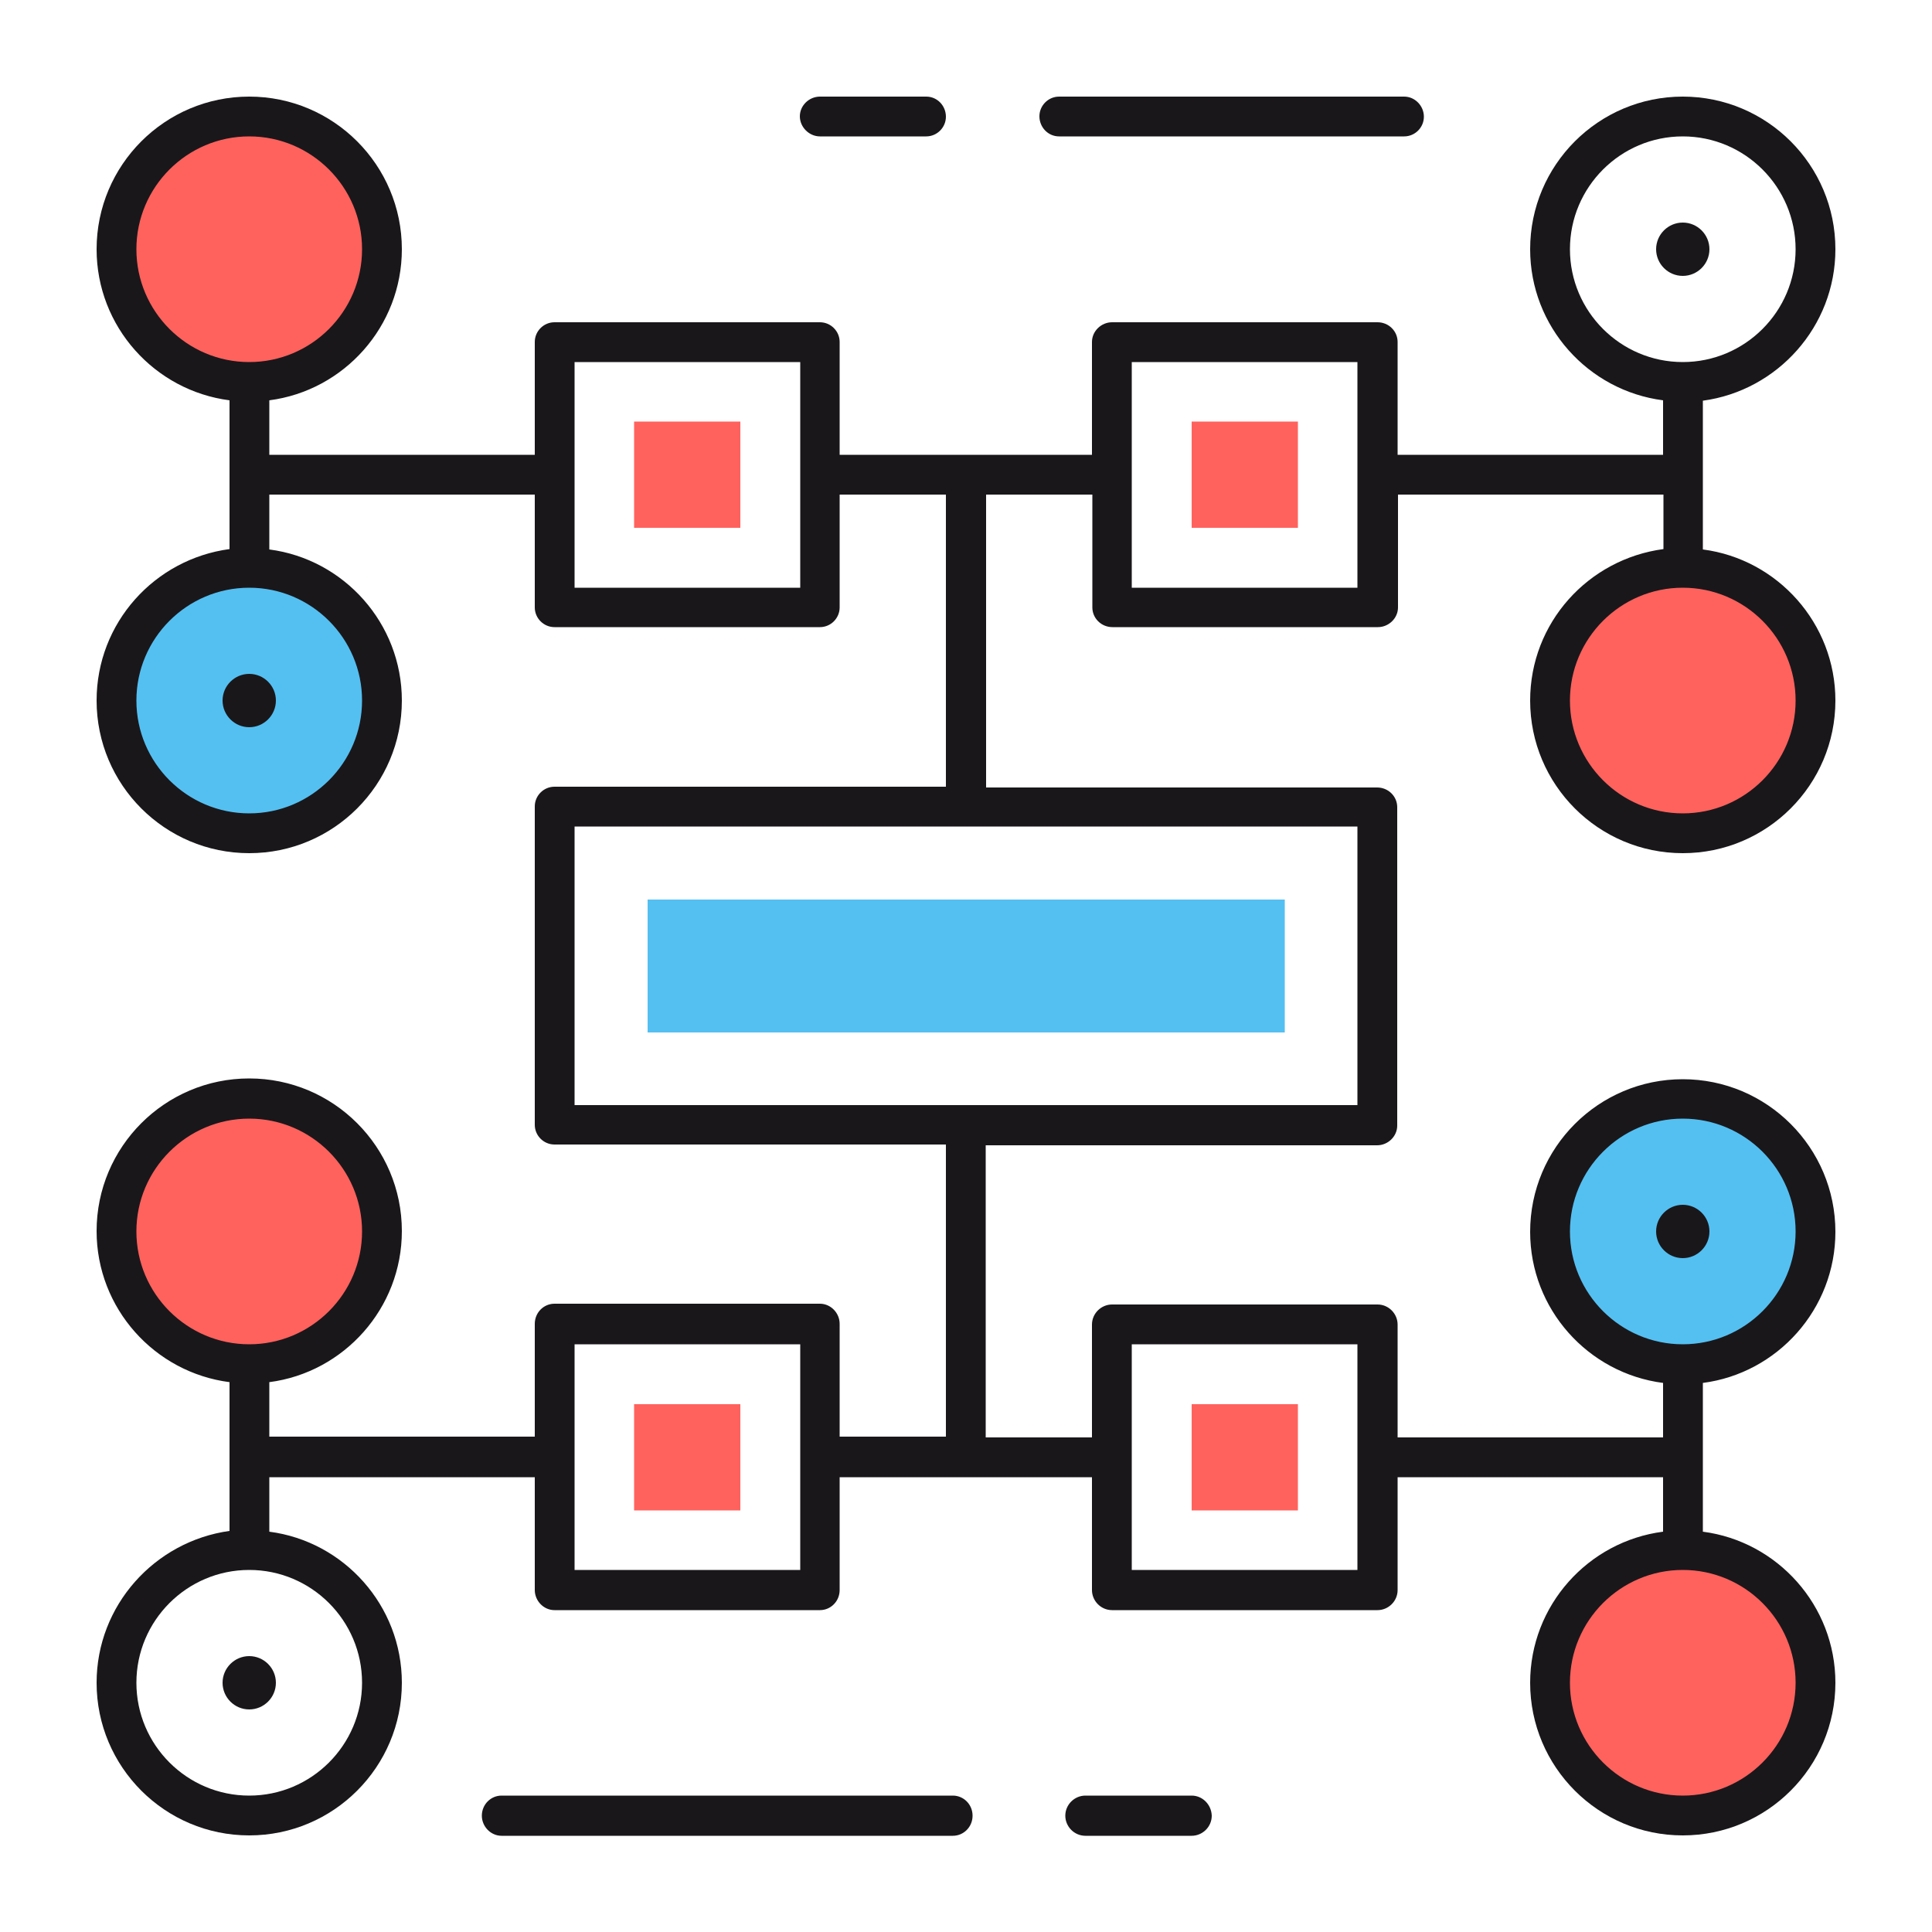
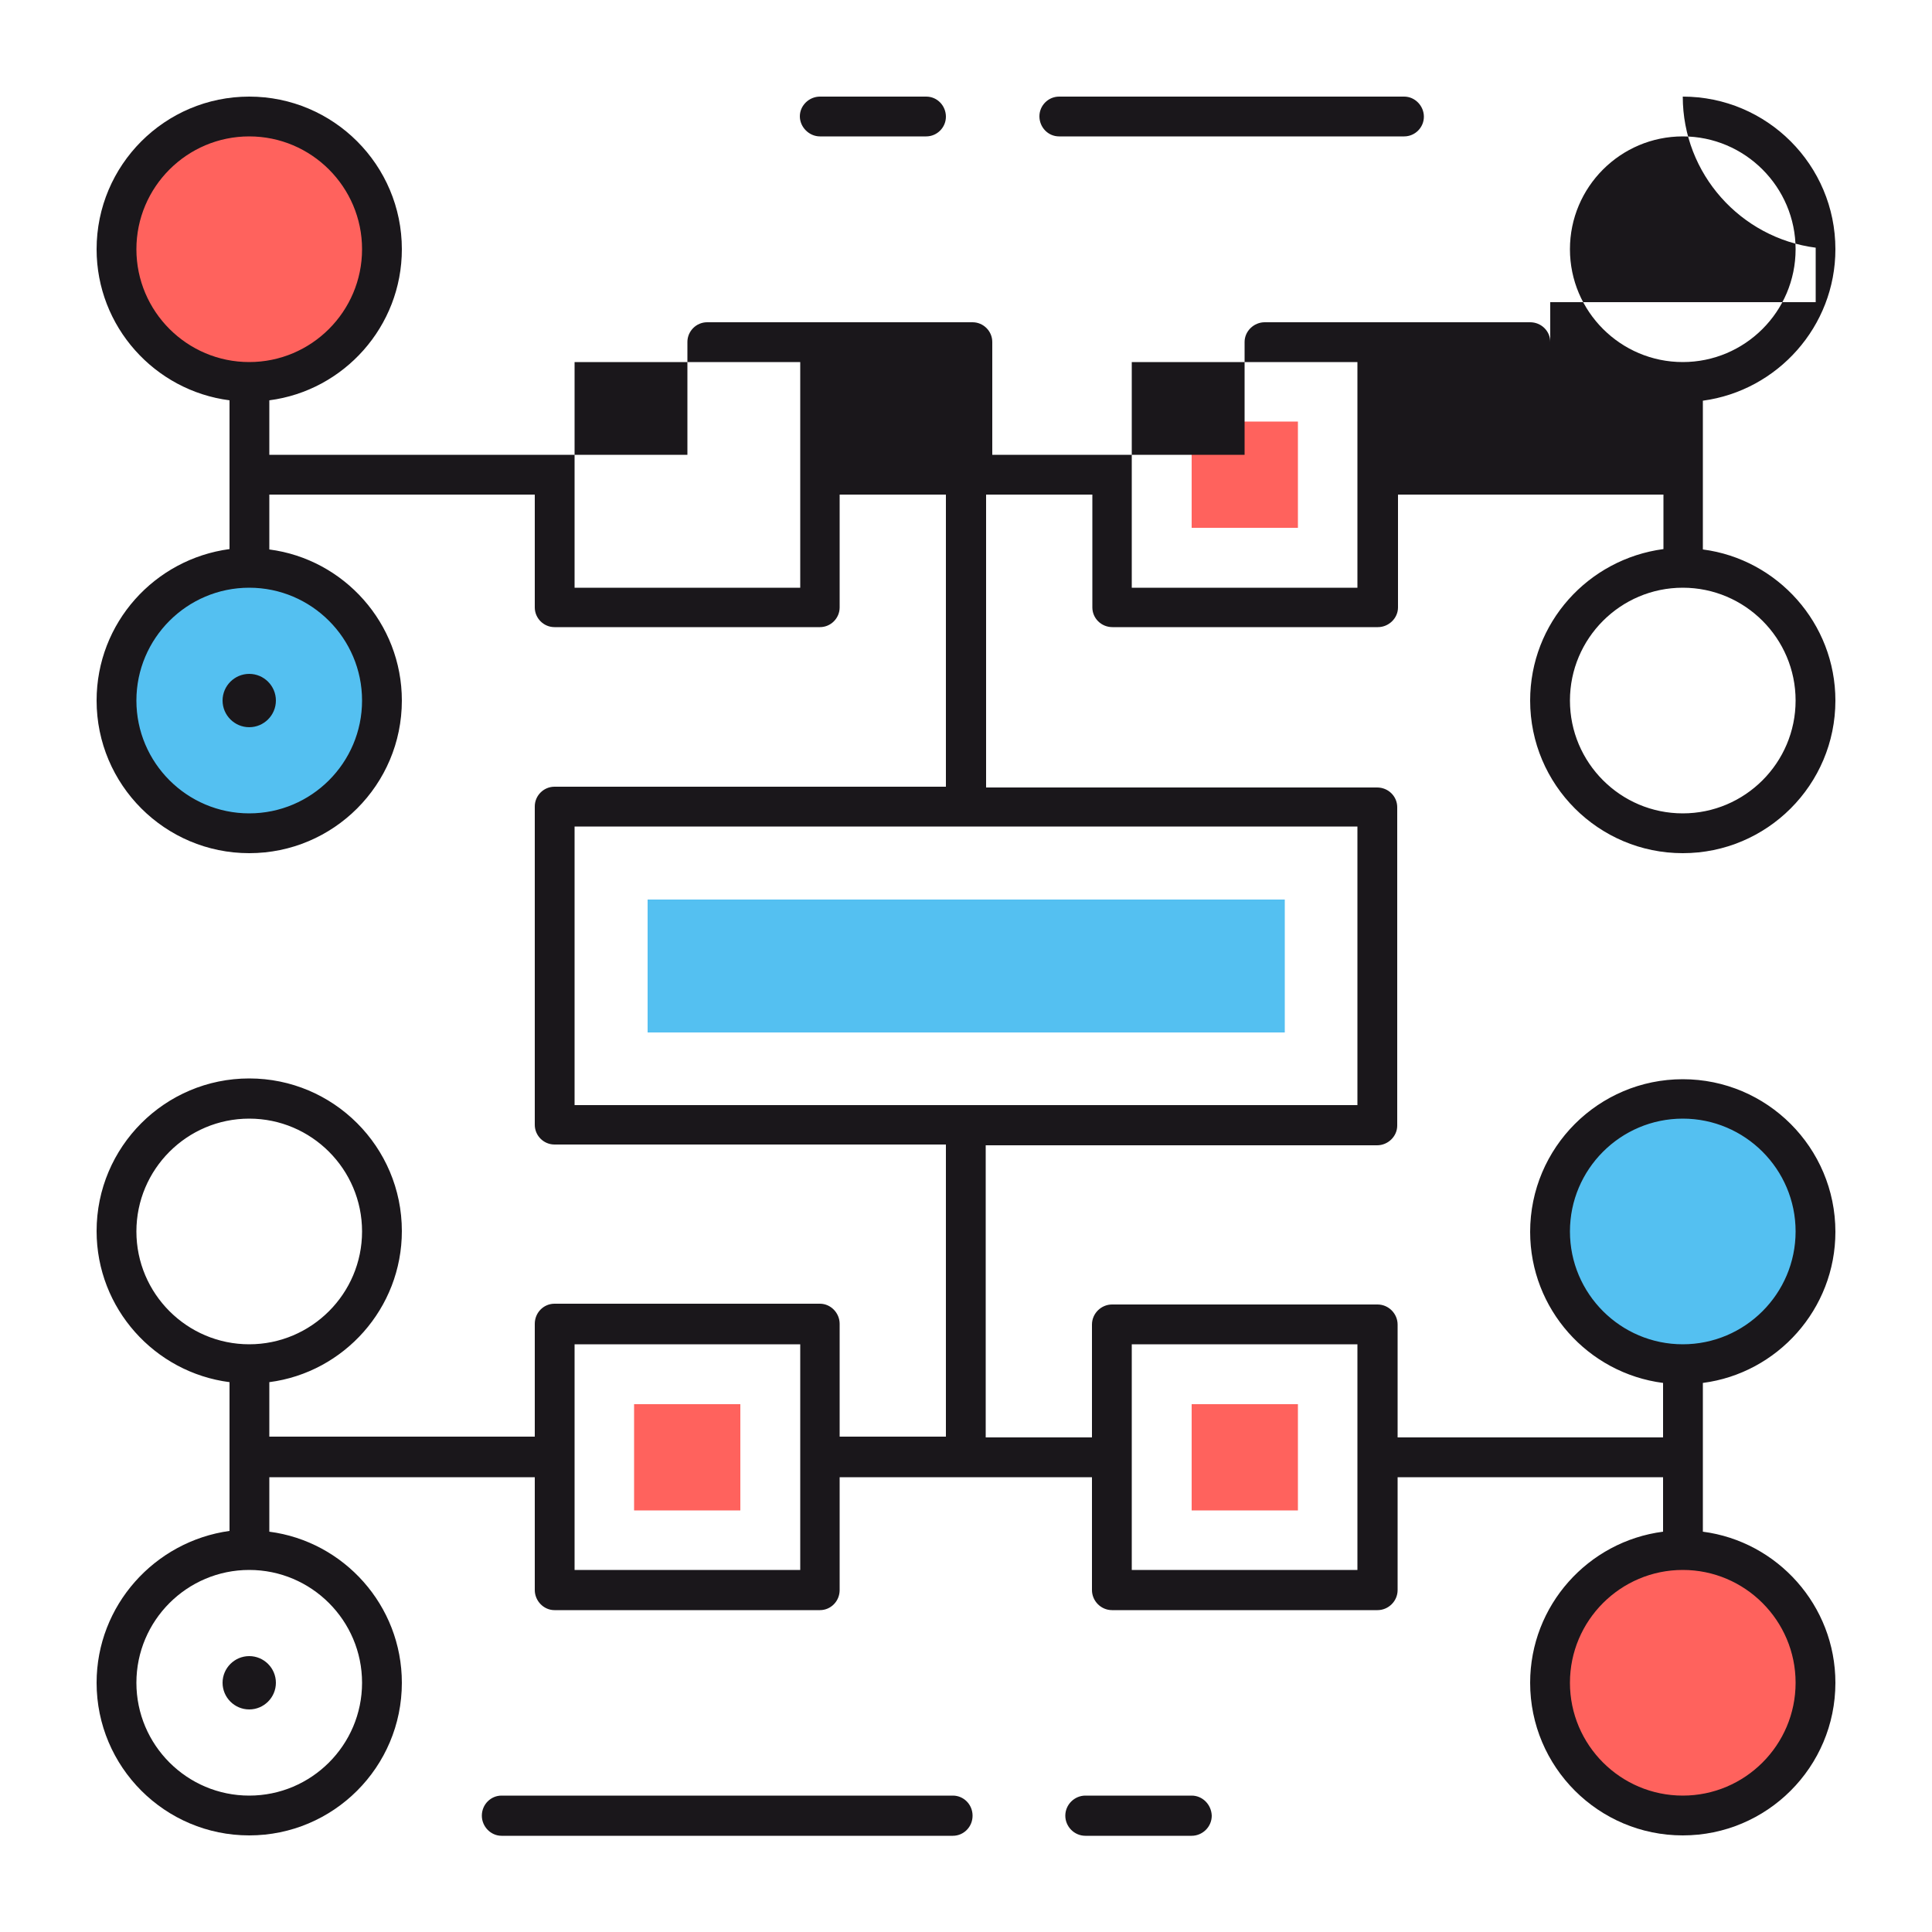
<svg xmlns="http://www.w3.org/2000/svg" version="1.1" id="Layer_1" x="0px" y="0px" viewBox="0 0 50 50" style="enable-background:new 0 0 50 50;" xml:space="preserve">
  <style type="text/css">
	.st0{fill:#FF625D;}
	.st1{fill:#54C0F1;}
	.st2{fill:#1A171B;}
</style>
  <g>
    <g>
      <g>
-         <path class="st0" d="M43.22,21.53c0.11,0.01,0.22,0.03,0.33,0.03c1.9,0,3.43-1.54,3.43-3.44s-1.54-3.43-3.43-3.43     c-0.97,0-1.85,0.41-2.47,1.06c-0.59,0.62-0.96,1.45-0.96,2.38C40.11,19.91,41.48,21.36,43.22,21.53z" />
-       </g>
+         </g>
      <g>
-         <path class="st0" d="M6.78,28.47c-0.11-0.01-0.22-0.03-0.33-0.03c-1.9,0-3.44,1.54-3.44,3.43c0,1.9,1.54,3.44,3.44,3.44     c0.97,0,1.85-0.41,2.47-1.06c0.59-0.62,0.96-1.45,0.96-2.38C9.89,30.09,8.52,28.64,6.78,28.47z" />
-       </g>
+         </g>
      <g>
        <path class="st0" d="M6.45,3.01c-1.9,0-3.44,1.54-3.44,3.44s1.54,3.44,3.44,3.44s3.43-1.54,3.43-3.44     C9.89,4.55,8.35,3.01,6.45,3.01z" />
      </g>
      <g>
        <path class="st0" d="M43.55,40.11c-1.9,0-3.44,1.54-3.44,3.43c0,1.9,1.54,3.44,3.44,3.44c1.9,0,3.43-1.54,3.43-3.44     C46.98,41.65,45.45,40.11,43.55,40.11z" />
      </g>
      <g>
-         <rect x="16.41" y="10.91" class="st0" width="2.75" height="2.75" />
-       </g>
+         </g>
      <g>
        <rect x="30.84" y="10.91" class="st0" width="2.75" height="2.75" />
      </g>
      <g>
        <rect x="30.84" y="36.34" class="st0" width="2.75" height="2.75" />
      </g>
      <g>
        <rect x="16.41" y="36.34" class="st0" width="2.75" height="2.75" />
      </g>
    </g>
    <g>
      <g>
        <path class="st1" d="M6.45,14.69c-1.9,0-3.44,1.54-3.44,3.43c0,1.9,1.54,3.44,3.44,3.44c0.11,0,0.22-0.02,0.33-0.03     c1.74-0.17,3.11-1.62,3.11-3.4c0-0.92-0.37-1.76-0.96-2.38C8.3,15.1,7.42,14.69,6.45,14.69z" />
      </g>
      <g>
        <path class="st1" d="M43.55,28.44c-0.11,0-0.22,0.02-0.33,0.03c-1.74,0.17-3.11,1.62-3.11,3.4c0,0.92,0.37,1.76,0.96,2.38     c0.62,0.65,1.5,1.06,2.47,1.06c1.9,0,3.43-1.54,3.43-3.44C46.98,29.98,45.45,28.44,43.55,28.44z" />
      </g>
      <g>
        <rect x="16.76" y="23.28" class="st1" width="16.49" height="3.44" />
      </g>
    </g>
    <g>
      <g>
-         <path class="st2" d="M39.6,18.13c0,2.18,1.77,3.95,3.95,3.95s3.95-1.77,3.95-3.95c0-2-1.5-3.66-3.43-3.91v-3.85     C46,10.11,47.5,8.45,47.5,6.45c0-2.18-1.77-3.95-3.95-3.95S39.6,4.27,39.6,6.45c0,2,1.5,3.66,3.44,3.91v1.41h-6.87V8.85     c0-0.28-0.23-0.51-0.52-0.51h-6.87c-0.28,0-0.52,0.23-0.52,0.51v2.92h-6.53V8.85c0-0.28-0.23-0.51-0.51-0.51h-6.87     c-0.28,0-0.51,0.23-0.51,0.51v2.92H6.97v-1.41c1.93-0.25,3.43-1.91,3.43-3.91c0-2.18-1.77-3.95-3.95-3.95     C4.27,2.5,2.5,4.27,2.5,6.45c0,2,1.5,3.66,3.44,3.91v3.85C4,14.47,2.5,16.12,2.5,18.13c0,2.18,1.77,3.95,3.95,3.95     s3.95-1.77,3.95-3.95c0-2-1.5-3.66-3.43-3.91V12.8h6.87v2.92c0,0.28,0.23,0.51,0.51,0.51h6.87c0.28,0,0.51-0.23,0.51-0.51V12.8     h2.75v7.56H14.35c-0.28,0-0.51,0.23-0.51,0.51v8.24c0,0.28,0.23,0.51,0.51,0.51h10.13v7.56h-2.75v-2.92     c0-0.28-0.23-0.52-0.51-0.52h-6.87c-0.28,0-0.51,0.23-0.51,0.52v2.92H6.97v-1.41c1.93-0.25,3.43-1.91,3.43-3.91     c0-2.18-1.77-3.95-3.95-3.95S2.5,29.68,2.5,31.86c0,2,1.5,3.66,3.44,3.91v3.85C4,39.89,2.5,41.55,2.5,43.55     c0,2.18,1.77,3.95,3.95,3.95s3.95-1.77,3.95-3.95c0-2-1.5-3.66-3.43-3.91v-1.41h6.87v2.92c0,0.28,0.23,0.52,0.51,0.52h6.87     c0.28,0,0.51-0.23,0.51-0.52v-2.92h6.53v2.92c0,0.28,0.23,0.52,0.52,0.52h6.87c0.28,0,0.52-0.23,0.52-0.52v-2.92h6.87v1.41     c-1.94,0.25-3.44,1.91-3.44,3.91c0,2.18,1.77,3.95,3.95,3.95s3.95-1.77,3.95-3.95c0-2-1.5-3.66-3.43-3.91v-3.85     c1.93-0.25,3.43-1.91,3.43-3.91c0-2.18-1.77-3.95-3.95-3.95s-3.95,1.77-3.95,3.95c0,2,1.5,3.66,3.44,3.91v1.41h-6.87v-2.92     c0-0.28-0.23-0.52-0.52-0.52h-6.87c-0.28,0-0.52,0.23-0.52,0.52v2.92h-2.75v-7.56h10.13c0.28,0,0.52-0.23,0.52-0.51v-8.24     c0-0.28-0.23-0.51-0.52-0.51H25.52V12.8h2.75v2.92c0,0.28,0.23,0.51,0.52,0.51h6.87c0.28,0,0.52-0.23,0.52-0.51V12.8h6.87v1.41     C41.1,14.47,39.6,16.12,39.6,18.13z M9.37,18.13c0,1.61-1.31,2.92-2.92,2.92s-2.92-1.31-2.92-2.92s1.31-2.92,2.92-2.92     C8.06,15.21,9.37,16.52,9.37,18.13z M6.45,9.37c-1.61,0-2.92-1.31-2.92-2.92s1.31-2.92,2.92-2.92s2.92,1.31,2.92,2.92     S8.06,9.37,6.45,9.37z M20.71,15.21h-5.84V9.37h5.84V15.21z M9.37,43.55c0,1.61-1.31,2.92-2.92,2.92s-2.92-1.31-2.92-2.92     c0-1.61,1.31-2.92,2.92-2.92C8.06,40.63,9.37,41.94,9.37,43.55z M6.45,34.79c-1.61,0-2.92-1.31-2.92-2.92     c0-1.61,1.31-2.92,2.92-2.92s2.92,1.31,2.92,2.92C9.37,33.48,8.06,34.79,6.45,34.79z M20.71,40.63h-5.84v-5.84h5.84V40.63z      M40.63,31.87c0-1.61,1.31-2.92,2.92-2.92s2.92,1.31,2.92,2.92c0,1.61-1.31,2.92-2.92,2.92C41.94,34.79,40.63,33.48,40.63,31.87z      M43.55,40.63c1.61,0,2.92,1.31,2.92,2.92s-1.31,2.92-2.92,2.92c-1.61,0-2.92-1.31-2.92-2.92     C40.63,41.94,41.94,40.63,43.55,40.63z M29.29,34.79h5.84v5.84h-5.84V34.79z M35.13,21.39v7.21H14.87v-7.21H35.13z M35.13,15.21     h-5.84V9.37h5.84V15.21z M40.63,6.45c0-1.61,1.31-2.92,2.92-2.92s2.92,1.31,2.92,2.92s-1.31,2.92-2.92,2.92     C41.94,9.37,40.63,8.06,40.63,6.45z M43.55,15.21c1.61,0,2.92,1.31,2.92,2.92s-1.31,2.92-2.92,2.92c-1.61,0-2.92-1.31-2.92-2.92     C40.63,16.52,41.94,15.21,43.55,15.21z" />
+         <path class="st2" d="M39.6,18.13c0,2.18,1.77,3.95,3.95,3.95s3.95-1.77,3.95-3.95c0-2-1.5-3.66-3.43-3.91v-3.85     C46,10.11,47.5,8.45,47.5,6.45c0-2.18-1.77-3.95-3.95-3.95c0,2,1.5,3.66,3.44,3.91v1.41h-6.87V8.85     c0-0.28-0.23-0.51-0.52-0.51h-6.87c-0.28,0-0.52,0.23-0.52,0.51v2.92h-6.53V8.85c0-0.28-0.23-0.51-0.51-0.51h-6.87     c-0.28,0-0.51,0.23-0.51,0.51v2.92H6.97v-1.41c1.93-0.25,3.43-1.91,3.43-3.91c0-2.18-1.77-3.95-3.95-3.95     C4.27,2.5,2.5,4.27,2.5,6.45c0,2,1.5,3.66,3.44,3.91v3.85C4,14.47,2.5,16.12,2.5,18.13c0,2.18,1.77,3.95,3.95,3.95     s3.95-1.77,3.95-3.95c0-2-1.5-3.66-3.43-3.91V12.8h6.87v2.92c0,0.28,0.23,0.51,0.51,0.51h6.87c0.28,0,0.51-0.23,0.51-0.51V12.8     h2.75v7.56H14.35c-0.28,0-0.51,0.23-0.51,0.51v8.24c0,0.28,0.23,0.51,0.51,0.51h10.13v7.56h-2.75v-2.92     c0-0.28-0.23-0.52-0.51-0.52h-6.87c-0.28,0-0.51,0.23-0.51,0.52v2.92H6.97v-1.41c1.93-0.25,3.43-1.91,3.43-3.91     c0-2.18-1.77-3.95-3.95-3.95S2.5,29.68,2.5,31.86c0,2,1.5,3.66,3.44,3.91v3.85C4,39.89,2.5,41.55,2.5,43.55     c0,2.18,1.77,3.95,3.95,3.95s3.95-1.77,3.95-3.95c0-2-1.5-3.66-3.43-3.91v-1.41h6.87v2.92c0,0.28,0.23,0.52,0.51,0.52h6.87     c0.28,0,0.51-0.23,0.51-0.52v-2.92h6.53v2.92c0,0.28,0.23,0.52,0.52,0.52h6.87c0.28,0,0.52-0.23,0.52-0.52v-2.92h6.87v1.41     c-1.94,0.25-3.44,1.91-3.44,3.91c0,2.18,1.77,3.95,3.95,3.95s3.95-1.77,3.95-3.95c0-2-1.5-3.66-3.43-3.91v-3.85     c1.93-0.25,3.43-1.91,3.43-3.91c0-2.18-1.77-3.95-3.95-3.95s-3.95,1.77-3.95,3.95c0,2,1.5,3.66,3.44,3.91v1.41h-6.87v-2.92     c0-0.28-0.23-0.52-0.52-0.52h-6.87c-0.28,0-0.52,0.23-0.52,0.52v2.92h-2.75v-7.56h10.13c0.28,0,0.52-0.23,0.52-0.51v-8.24     c0-0.28-0.23-0.51-0.52-0.51H25.52V12.8h2.75v2.92c0,0.28,0.23,0.51,0.52,0.51h6.87c0.28,0,0.52-0.23,0.52-0.51V12.8h6.87v1.41     C41.1,14.47,39.6,16.12,39.6,18.13z M9.37,18.13c0,1.61-1.31,2.92-2.92,2.92s-2.92-1.31-2.92-2.92s1.31-2.92,2.92-2.92     C8.06,15.21,9.37,16.52,9.37,18.13z M6.45,9.37c-1.61,0-2.92-1.31-2.92-2.92s1.31-2.92,2.92-2.92s2.92,1.31,2.92,2.92     S8.06,9.37,6.45,9.37z M20.71,15.21h-5.84V9.37h5.84V15.21z M9.37,43.55c0,1.61-1.31,2.92-2.92,2.92s-2.92-1.31-2.92-2.92     c0-1.61,1.31-2.92,2.92-2.92C8.06,40.63,9.37,41.94,9.37,43.55z M6.45,34.79c-1.61,0-2.92-1.31-2.92-2.92     c0-1.61,1.31-2.92,2.92-2.92s2.92,1.31,2.92,2.92C9.37,33.48,8.06,34.79,6.45,34.79z M20.71,40.63h-5.84v-5.84h5.84V40.63z      M40.63,31.87c0-1.61,1.31-2.92,2.92-2.92s2.92,1.31,2.92,2.92c0,1.61-1.31,2.92-2.92,2.92C41.94,34.79,40.63,33.48,40.63,31.87z      M43.55,40.63c1.61,0,2.92,1.31,2.92,2.92s-1.31,2.92-2.92,2.92c-1.61,0-2.92-1.31-2.92-2.92     C40.63,41.94,41.94,40.63,43.55,40.63z M29.29,34.79h5.84v5.84h-5.84V34.79z M35.13,21.39v7.21H14.87v-7.21H35.13z M35.13,15.21     h-5.84V9.37h5.84V15.21z M40.63,6.45c0-1.61,1.31-2.92,2.92-2.92s2.92,1.31,2.92,2.92s-1.31,2.92-2.92,2.92     C41.94,9.37,40.63,8.06,40.63,6.45z M43.55,15.21c1.61,0,2.92,1.31,2.92,2.92s-1.31,2.92-2.92,2.92c-1.61,0-2.92-1.31-2.92-2.92     C40.63,16.52,41.94,15.21,43.55,15.21z" />
      </g>
      <g>
-         <path class="st2" d="M44.24,31.87c0-0.38-0.31-0.69-0.69-0.69c-0.38,0-0.69,0.31-0.69,0.69c0,0.38,0.31,0.69,0.69,0.69     S44.24,32.25,44.24,31.87z" />
-       </g>
+         </g>
      <g>
        <path class="st2" d="M44.24,6.45c0-0.38-0.31-0.69-0.69-0.69c-0.38,0-0.69,0.31-0.69,0.69s0.31,0.69,0.69,0.69     S44.24,6.83,44.24,6.45z" />
      </g>
      <g>
        <path class="st2" d="M5.76,18.13c0,0.38,0.31,0.69,0.69,0.69s0.69-0.31,0.69-0.69c0-0.38-0.31-0.69-0.69-0.69     C6.07,17.44,5.76,17.75,5.76,18.13z" />
      </g>
      <g>
        <path class="st2" d="M5.76,43.55c0,0.38,0.31,0.69,0.69,0.69s0.69-0.31,0.69-0.69c0-0.38-0.31-0.69-0.69-0.69     S5.76,43.17,5.76,43.55z" />
      </g>
      <g>
        <path class="st2" d="M24.66,46.47H12.98c-0.28,0-0.51,0.23-0.51,0.52c0,0.28,0.23,0.52,0.51,0.52h11.68     c0.28,0,0.51-0.23,0.51-0.52S24.94,46.47,24.66,46.47z" />
      </g>
      <g>
        <path class="st2" d="M30.84,46.47h-2.75c-0.28,0-0.52,0.23-0.52,0.52c0,0.28,0.23,0.52,0.52,0.52h2.75     c0.28,0,0.52-0.23,0.52-0.52C31.35,46.7,31.12,46.47,30.84,46.47z" />
      </g>
      <g>
        <path class="st2" d="M27.41,3.53h8.93c0.28,0,0.51-0.23,0.51-0.51S36.62,2.5,36.34,2.5h-8.93c-0.28,0-0.51,0.23-0.51,0.51     S27.12,3.53,27.41,3.53z" />
      </g>
      <g>
        <path class="st2" d="M21.22,3.53h2.75c0.28,0,0.51-0.23,0.51-0.51S24.26,2.5,23.97,2.5h-2.75c-0.28,0-0.52,0.23-0.52,0.51     S20.94,3.53,21.22,3.53z" />
      </g>
    </g>
  </g>
</svg>